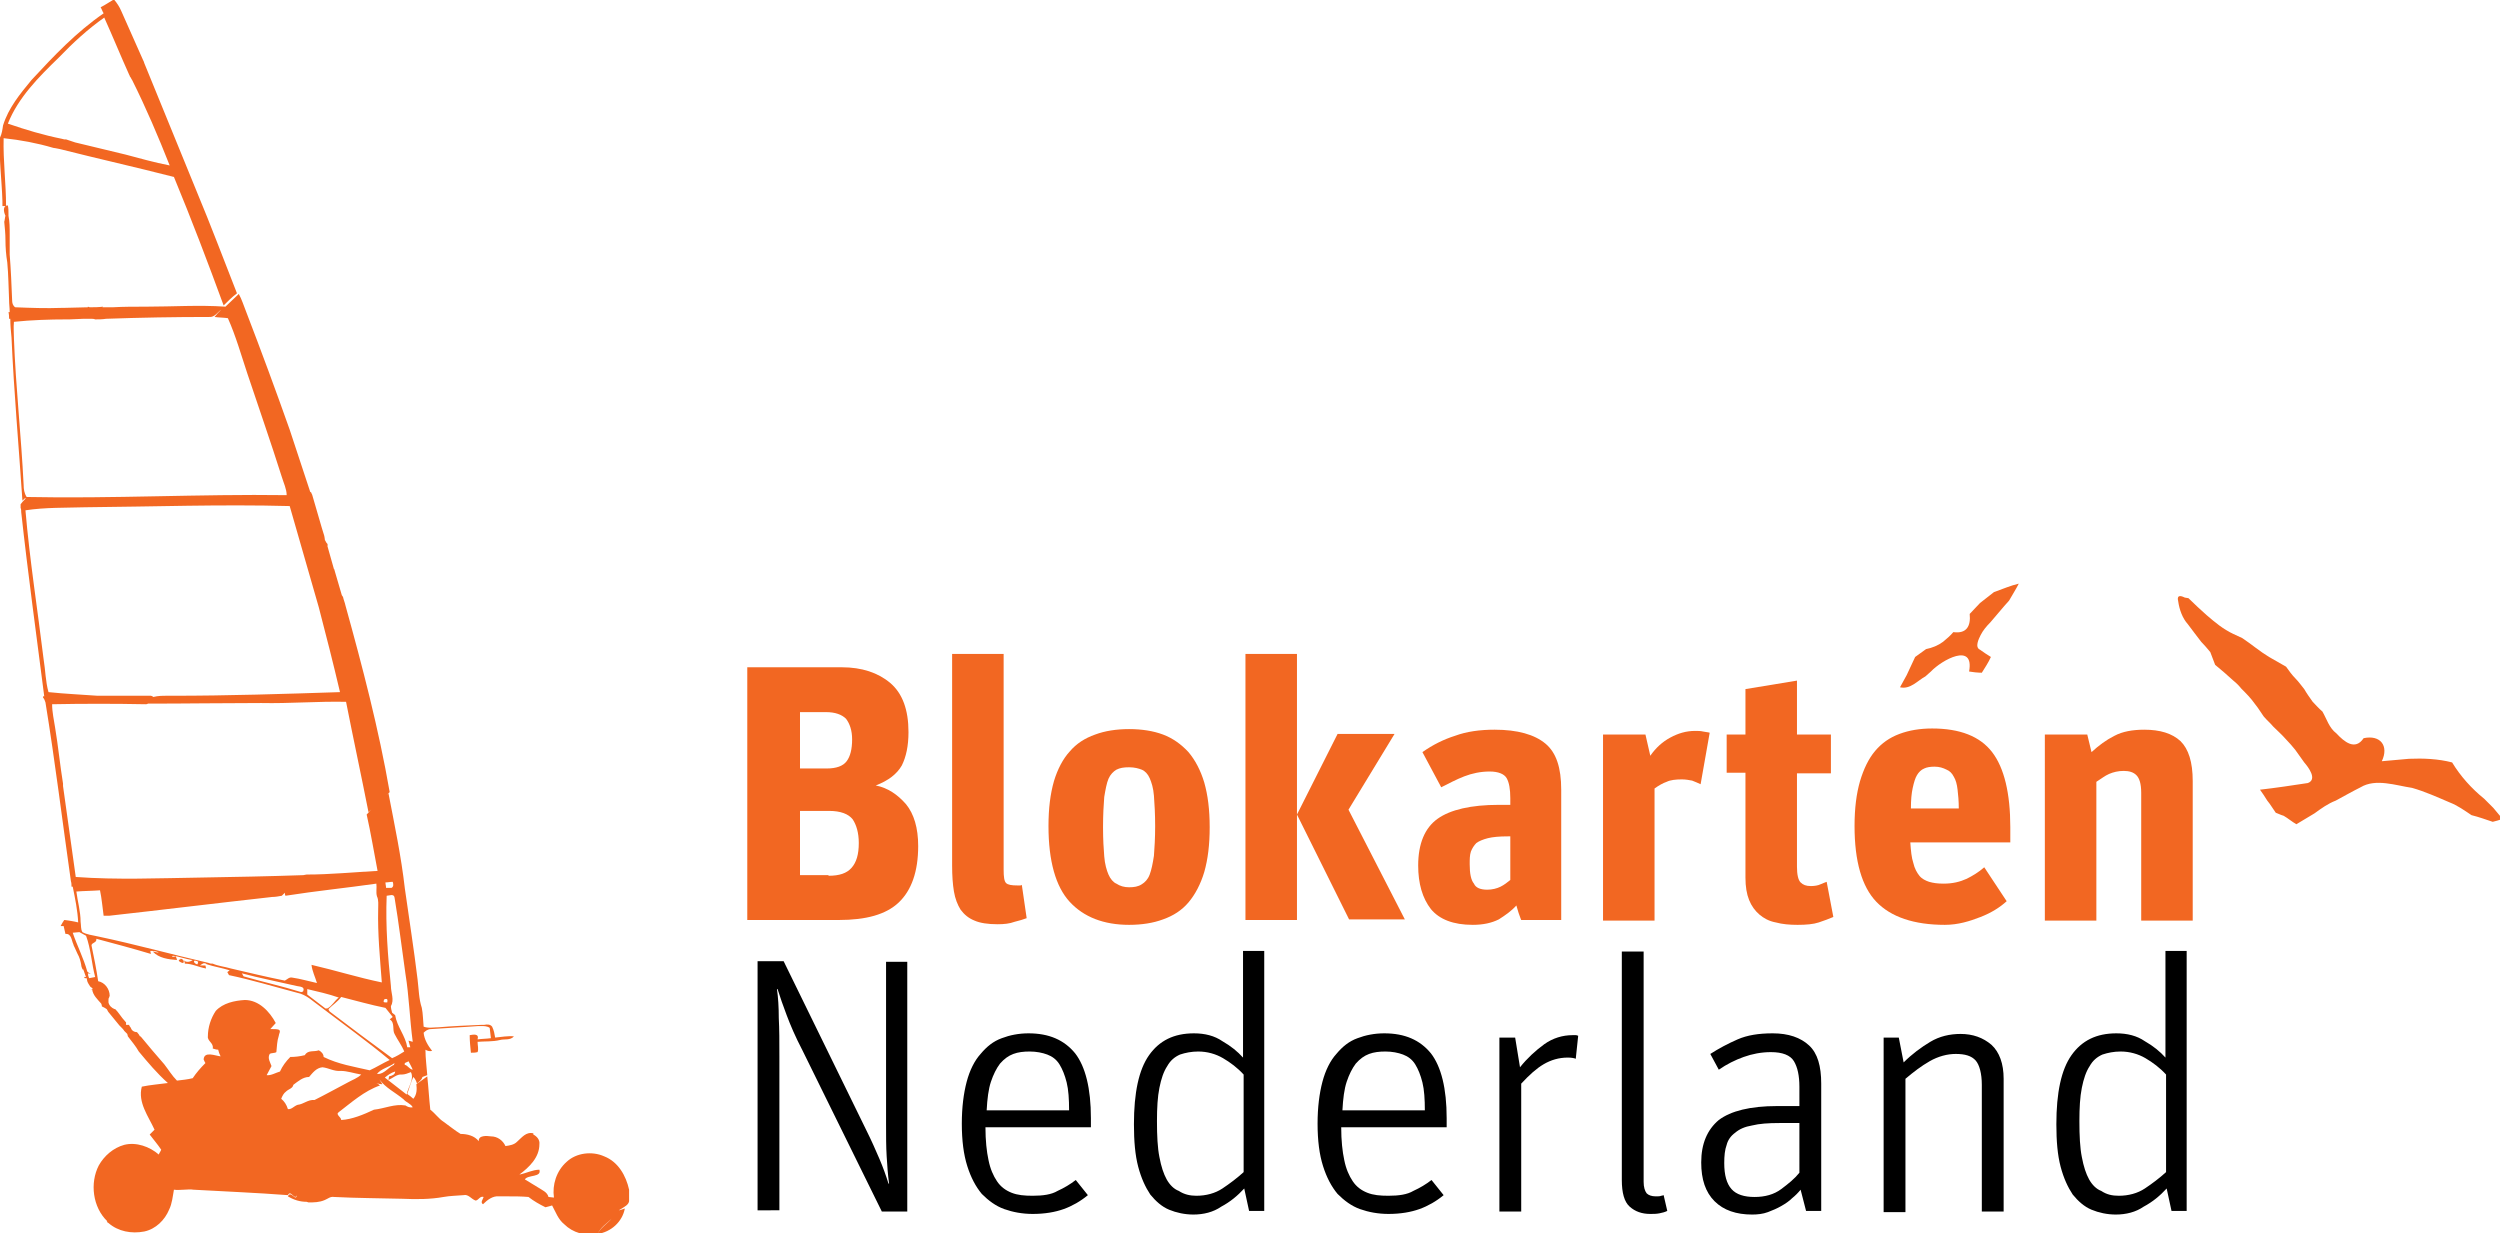
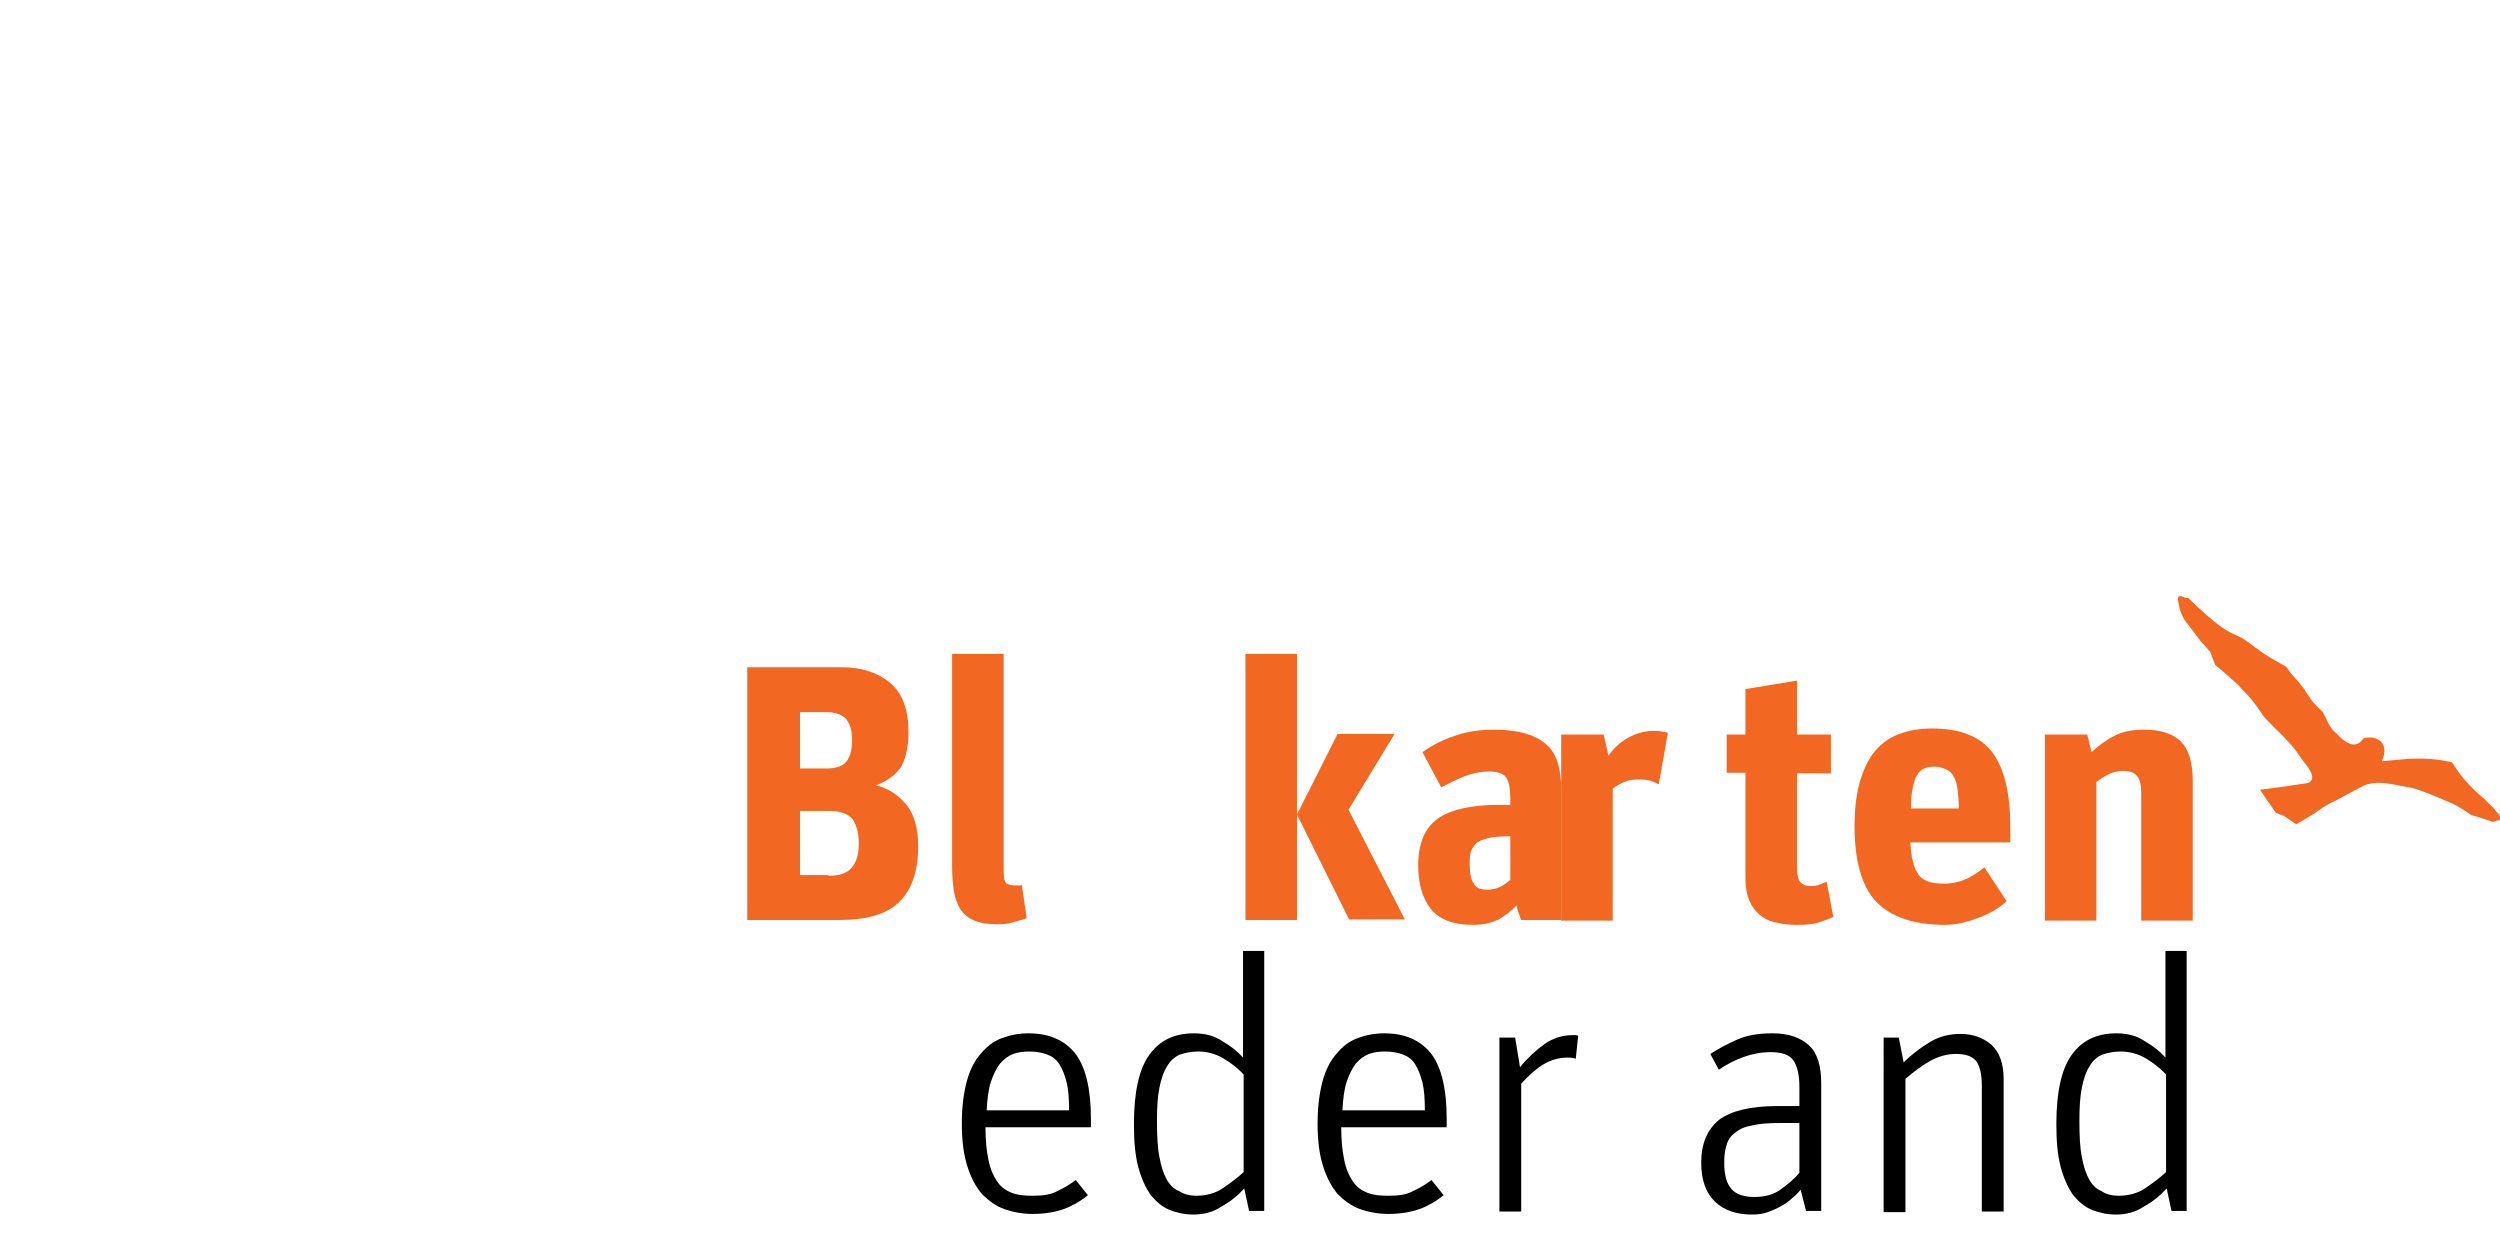
<svg xmlns="http://www.w3.org/2000/svg" version="1.1" id="Layer_1" x="0px" y="0px" viewBox="0 0 412.5 203.5" style="enable-background:new 0 0 412.5 203.5;" xml:space="preserve">
  <style type="text/css">
	.st0{fill:#F26722;}
</style>
  <g>
    <g>
      <path class="st0" d="M123.2,110.1h15.7c3.3,0,6,0.9,8,2.6c2,1.7,3,4.4,3,8.1c0,2.3-0.4,4.1-1.1,5.5c-0.8,1.4-2.2,2.5-4.3,3.3    c2,0.4,3.6,1.5,5,3.1c1.3,1.6,2,3.9,2,6.9c0,4.2-1.1,7.3-3.2,9.3c-2.1,2-5.4,2.9-9.9,2.9h-15.1V110.1z M136.4,126.8    c1.6,0,2.7-0.4,3.3-1.2c0.6-0.8,0.9-2,0.9-3.6c0-1.5-0.4-2.6-1-3.4c-0.7-0.7-1.8-1.1-3.3-1.1H132v9.3H136.4z M136.7,144.5    c1.8,0,3-0.4,3.8-1.3c0.8-0.9,1.2-2.2,1.2-4.1c0-1.7-0.4-3-1-3.9c-0.7-0.9-2-1.4-3.9-1.4H132v10.6H136.7z" />
      <path class="st0" d="M164.6,152.5c-1.6,0-2.9-0.2-3.8-0.6c-1-0.4-1.7-1-2.3-1.8c-0.5-0.8-0.9-1.8-1.1-3c-0.2-1.2-0.3-2.6-0.3-4.3    v-34.9h8.5v35.6c0,1.2,0.1,1.9,0.4,2.2c0.3,0.3,0.9,0.4,1.9,0.4h0.4c0.1,0,0.2,0,0.3-0.1l0.8,5.5c-0.5,0.2-1.2,0.4-2,0.6    C166.6,152.4,165.7,152.5,164.6,152.5z" />
-       <path class="st0" d="M186.3,152.6c-4.2,0-7.5-1.3-9.8-3.8c-2.3-2.5-3.5-6.7-3.5-12.5c0-2.9,0.3-5.3,0.9-7.4c0.6-2,1.5-3.7,2.6-4.9    c1.1-1.3,2.5-2.2,4.2-2.8c1.6-0.6,3.5-0.9,5.6-0.9c2.1,0,4,0.3,5.6,0.9c1.6,0.6,3,1.6,4.2,2.9c1.1,1.3,2,3,2.6,5    c0.6,2.1,0.9,4.5,0.9,7.4c0,2.9-0.3,5.3-0.9,7.4c-0.6,2-1.5,3.7-2.6,5c-1.1,1.3-2.5,2.2-4.2,2.8    C190.3,152.3,188.4,152.6,186.3,152.6z M186.3,146.4c0.8,0,1.5-0.1,2.1-0.5c0.5-0.3,1-0.8,1.3-1.6c0.3-0.8,0.5-1.8,0.7-3.1    c0.1-1.3,0.2-2.9,0.2-4.9c0-2-0.1-3.7-0.2-5c-0.1-1.3-0.4-2.2-0.7-2.9c-0.3-0.7-0.8-1.2-1.3-1.4c-0.5-0.2-1.2-0.4-2.1-0.4    s-1.5,0.1-2.1,0.4c-0.5,0.3-1,0.8-1.3,1.5c-0.3,0.7-0.5,1.8-0.7,3c-0.1,1.3-0.2,2.9-0.2,5c0,2,0.1,3.6,0.2,4.8    c0.1,1.3,0.4,2.3,0.7,3c0.3,0.7,0.8,1.3,1.3,1.5C184.8,146.2,185.5,146.4,186.3,146.4z" />
      <path class="st0" d="M205.5,107.9h8.5v43.9h-8.5V107.9z M214,134.4l6.7-13.3h9.4l-7.6,12.5l9.3,18.1h-9.2L214,134.4z" />
      <path class="st0" d="M243,152.6c-3.2,0-5.5-0.9-6.9-2.6c-1.4-1.8-2.1-4.2-2.1-7.2c0-3.6,1.1-6.2,3.2-7.7c2.1-1.5,5.5-2.3,10.1-2.3    h1.9v-1.1c0-1.5-0.2-2.6-0.6-3.3c-0.4-0.7-1.4-1.1-2.8-1.1c-1.5,0-2.9,0.3-4.2,0.8c-1.3,0.5-2.6,1.2-3.8,1.8l-3.1-5.8    c1.7-1.2,3.5-2.1,5.4-2.7c1.9-0.7,4.1-1,6.5-1c3.8,0,6.6,0.8,8.4,2.3c1.8,1.5,2.6,4,2.6,7.6v21.5H251c0,0-0.1-0.2-0.3-0.8    c-0.2-0.5-0.3-1-0.5-1.6c-0.8,0.9-1.8,1.6-2.9,2.3C246.1,152.3,244.7,152.6,243,152.6z M245.4,146.8c0.8,0,1.6-0.2,2.2-0.5    c0.6-0.3,1.1-0.7,1.6-1.1V138h-0.4c-1.4,0-2.5,0.1-3.3,0.3c-0.8,0.2-1.5,0.5-1.9,0.8c-0.4,0.4-0.7,0.9-0.9,1.4    c-0.2,0.6-0.2,1.3-0.2,2.1c0,1.5,0.2,2.6,0.7,3.2C243.5,146.5,244.3,146.8,245.4,146.8z" />
-       <path class="st0" d="M264.6,121.2h6.9l0.8,3.5c0.9-1.3,2-2.3,3.3-3s2.6-1.1,4.1-1.1c0.4,0,0.9,0,1.3,0.1c0.4,0.1,0.8,0.1,1.1,0.2    l-1.5,8.5c-0.4-0.2-0.9-0.4-1.4-0.6c-0.5-0.1-1.1-0.2-1.7-0.2c-1,0-1.9,0.1-2.5,0.4c-0.6,0.2-1.3,0.6-2,1.1v21.8h-8.5V121.2z" />
+       <path class="st0" d="M264.6,121.2l0.8,3.5c0.9-1.3,2-2.3,3.3-3s2.6-1.1,4.1-1.1c0.4,0,0.9,0,1.3,0.1c0.4,0.1,0.8,0.1,1.1,0.2    l-1.5,8.5c-0.4-0.2-0.9-0.4-1.4-0.6c-0.5-0.1-1.1-0.2-1.7-0.2c-1,0-1.9,0.1-2.5,0.4c-0.6,0.2-1.3,0.6-2,1.1v21.8h-8.5V121.2z" />
      <path class="st0" d="M284.9,121.2h3.1v-7.5l8.5-1.4v8.9h5.6v6.4h-5.6V143c0,1.3,0.2,2.2,0.6,2.6c0.4,0.4,0.9,0.6,1.7,0.6    c0.6,0,1.2-0.1,1.6-0.3c0.4-0.2,0.8-0.3,1-0.4l1.1,5.8c-0.7,0.3-1.5,0.6-2.4,0.9c-0.9,0.3-2.1,0.4-3.5,0.4c-1.3,0-2.5-0.1-3.6-0.4    c-1.1-0.2-2-0.7-2.7-1.3c-0.7-0.6-1.3-1.4-1.7-2.4c-0.4-1-0.6-2.2-0.6-3.7v-17.3h-3.1V121.2z" />
      <path class="st0" d="M320.9,152.6c-5.1,0-8.9-1.3-11.3-3.8c-2.4-2.5-3.6-6.7-3.6-12.5c0-2.9,0.3-5.3,0.9-7.4c0.6-2,1.4-3.7,2.5-5    c1.1-1.3,2.4-2.2,4-2.8c1.6-0.6,3.4-0.9,5.4-0.9c4.6,0,7.9,1.3,9.9,3.9c2,2.6,3,6.8,3,12.4v2.5h-16.5c0.1,1.4,0.2,2.5,0.5,3.4    c0.2,0.9,0.6,1.6,1,2.1c0.4,0.5,1,0.8,1.6,1c0.7,0.2,1.4,0.3,2.4,0.3c1.5,0,2.7-0.3,3.8-0.8c1-0.5,2-1.1,2.9-1.9l3.7,5.6    c-1.1,1-2.5,1.9-4.3,2.6S323.1,152.6,320.9,152.6z M319.2,126.5c-0.7,0-1.3,0.1-1.7,0.3c-0.5,0.2-0.9,0.6-1.2,1.1    c-0.3,0.5-0.5,1.2-0.7,2.1c-0.2,0.9-0.3,2-0.3,3.4h7.9c0-1.2-0.1-2.3-0.2-3.1c-0.1-0.9-0.3-1.6-0.6-2.1c-0.3-0.6-0.7-1-1.2-1.2    C320.6,126.7,320,126.5,319.2,126.5z" />
      <path class="st0" d="M337.5,121.2h6.9l0.7,2.9c1.2-1.1,2.4-2,3.8-2.7c1.3-0.7,3-1,4.9-1c2.6,0,4.6,0.6,6,1.9c1.3,1.3,2,3.4,2,6.6    v23h-8.5v-21.1c0-1.5-0.3-2.4-0.8-2.9c-0.5-0.5-1.2-0.7-2.1-0.7c-0.9,0-1.7,0.2-2.4,0.5c-0.7,0.3-1.3,0.8-2.1,1.3v22.9h-8.5V121.2    z" />
-       <path d="M125,158.6h4.3l13.6,27.8c0.9,1.8,1.6,3.4,2.2,4.8c0.6,1.4,1.1,2.8,1.5,4.1h0.1c-0.2-1.4-0.3-2.9-0.4-4.5    c-0.1-1.6-0.1-3.4-0.1-5.5v-26.6h3.5v41.2h-4.2l-13.1-26.6c-1.2-2.3-2-4.2-2.6-5.8c-0.6-1.6-1.1-3-1.5-4.3h-0.1    c0.2,1.4,0.3,3,0.3,4.8c0.1,1.8,0.1,3.9,0.1,6.3v25.4H125V158.6z" />
      <path d="M162.6,186c0,2.2,0.2,4,0.5,5.4c0.3,1.5,0.8,2.6,1.4,3.5c0.6,0.9,1.4,1.5,2.4,1.9c1,0.4,2.1,0.5,3.5,0.5    c1.7,0,3.1-0.2,4.1-0.8c1.1-0.5,2.1-1.1,3-1.8l2,2.5c-1.2,1-2.6,1.8-4,2.3c-1.4,0.5-3.1,0.8-5.1,0.8c-1.7,0-3.3-0.3-4.7-0.8    c-1.4-0.5-2.6-1.4-3.7-2.5c-1-1.2-1.8-2.7-2.4-4.6c-0.6-1.9-0.9-4.2-0.9-7c0-2.7,0.3-5,0.8-6.9c0.5-1.9,1.3-3.5,2.3-4.6    c1-1.2,2.1-2.1,3.5-2.6c1.3-0.5,2.8-0.8,4.4-0.8c3.4,0,5.9,1.1,7.7,3.3c1.7,2.2,2.6,5.8,2.6,10.7v1.5H162.6z M176.4,183.2    c0-1.8-0.1-3.4-0.4-4.6c-0.3-1.2-0.7-2.2-1.2-3c-0.5-0.8-1.2-1.3-2-1.6c-0.8-0.3-1.8-0.5-2.9-0.5c-1,0-1.9,0.1-2.7,0.4    c-0.8,0.3-1.5,0.8-2.2,1.6c-0.6,0.8-1.1,1.8-1.5,3c-0.4,1.2-0.6,2.8-0.7,4.7H176.4z" />
      <path d="M196.9,200.4c-1.4,0-2.8-0.3-4-0.8c-1.2-0.5-2.2-1.4-3.1-2.5c-0.8-1.2-1.5-2.7-2-4.6c-0.5-1.9-0.7-4.2-0.7-7    c0-5.2,0.8-9,2.5-11.4c1.7-2.4,4.1-3.6,7.4-3.6c1.8,0,3.4,0.4,4.7,1.3c1.4,0.8,2.5,1.7,3.4,2.7v-17.6h3.5v42.9h-2.5l-0.8-3.7    c-1.1,1.2-2.3,2.2-3.8,3C200.2,200,198.6,200.4,196.9,200.4z M197.4,197.3c1.6,0,3.1-0.4,4.3-1.2c1.2-0.8,2.4-1.7,3.5-2.7v-16.1    c-1-1.1-2.2-2-3.4-2.7c-1.2-0.7-2.6-1.1-4.1-1.1c-1.1,0-2.1,0.2-3,0.5c-0.9,0.4-1.6,1-2.1,1.9c-0.6,0.9-1,2.1-1.3,3.6    c-0.3,1.5-0.4,3.3-0.4,5.5c0,2.4,0.1,4.4,0.4,5.9c0.3,1.6,0.7,2.8,1.2,3.7c0.5,0.9,1.2,1.6,2,1.9    C195.4,197.1,196.4,197.3,197.4,197.3z" />
      <path d="M221.3,186c0,2.2,0.2,4,0.5,5.4c0.3,1.5,0.8,2.6,1.4,3.5c0.6,0.9,1.4,1.5,2.4,1.9c1,0.4,2.1,0.5,3.5,0.5    c1.7,0,3.1-0.2,4.1-0.8c1.1-0.5,2.1-1.1,3-1.8l2,2.5c-1.2,1-2.6,1.8-4,2.3c-1.4,0.5-3.1,0.8-5.1,0.8c-1.7,0-3.3-0.3-4.7-0.8    c-1.4-0.5-2.6-1.4-3.7-2.5c-1-1.2-1.8-2.7-2.4-4.6c-0.6-1.9-0.9-4.2-0.9-7c0-2.7,0.3-5,0.8-6.9c0.5-1.9,1.3-3.5,2.3-4.6    c1-1.2,2.1-2.1,3.5-2.6c1.3-0.5,2.8-0.8,4.4-0.8c3.4,0,5.9,1.1,7.7,3.3c1.7,2.2,2.6,5.8,2.6,10.7v1.5H221.3z M235.1,183.2    c0-1.8-0.1-3.4-0.4-4.6c-0.3-1.2-0.7-2.2-1.2-3c-0.5-0.8-1.2-1.3-2-1.6c-0.8-0.3-1.8-0.5-2.9-0.5c-1,0-1.9,0.1-2.7,0.4    c-0.8,0.3-1.5,0.8-2.2,1.6c-0.6,0.8-1.1,1.8-1.5,3c-0.4,1.2-0.6,2.8-0.7,4.7H235.1z" />
      <path d="M247.5,171.2h2.5l0.8,4.9c1.2-1.5,2.5-2.7,4-3.8c1.4-1,3-1.5,4.7-1.5c0.2,0,0.3,0,0.5,0c0.2,0,0.3,0.1,0.4,0.1l-0.4,3.8    c-0.2-0.1-0.7-0.2-1.3-0.2c-1.5,0-2.8,0.4-4,1.1c-1.2,0.7-2.4,1.8-3.7,3.2v21.1h-3.6V171.2z" />
-       <path d="M272.3,200.3c-1.4,0-2.5-0.4-3.4-1.2c-0.9-0.8-1.3-2.3-1.3-4.4v-37.7h3.6V195c0,0.9,0.2,1.5,0.5,1.9    c0.3,0.3,0.8,0.5,1.5,0.5c0.4,0,0.7,0,0.9-0.1c0.2,0,0.3-0.1,0.4-0.1l0.6,2.6c-0.4,0.2-0.8,0.3-1.3,0.4    C273.3,200.3,272.8,200.3,272.3,200.3z" />
      <path d="M296.9,179.3c0-1.8-0.3-3.2-0.9-4.2c-0.6-1-1.9-1.5-3.8-1.5c-1.6,0-3.1,0.3-4.5,0.8c-1.4,0.5-2.8,1.2-4.1,2.1l-1.4-2.6    c1.4-0.9,2.9-1.7,4.5-2.4s3.5-1,5.8-1c2.6,0,4.6,0.7,6,2c1.4,1.3,2,3.4,2,6.3v21h-2.5l-0.9-3.5c-0.4,0.5-0.9,1-1.4,1.4    c-0.5,0.5-1.1,0.9-1.8,1.3c-0.7,0.4-1.4,0.7-2.2,1c-0.8,0.3-1.7,0.4-2.6,0.4c-2.6,0-4.7-0.7-6.2-2.2c-1.5-1.5-2.2-3.6-2.2-6.4    c0-3.1,1-5.4,2.9-7c2-1.5,5.2-2.3,9.6-2.3h3.7V179.3z M296.9,185.3h-3.3c-1.8,0-3.3,0.1-4.5,0.4c-1.2,0.2-2.1,0.6-2.8,1.2    c-0.7,0.5-1.2,1.2-1.4,2c-0.3,0.8-0.4,1.8-0.4,3c0,2,0.4,3.4,1.2,4.3c0.8,0.9,2.1,1.3,3.8,1.3c1.7,0,3.2-0.4,4.4-1.3    c1.2-0.9,2.2-1.7,3-2.7V185.3z" />
      <path d="M310.8,171.2h2.5l0.8,4.1c1.4-1.4,2.9-2.5,4.4-3.4c1.5-0.9,3.2-1.3,5-1.3c2,0,3.7,0.6,5.1,1.8c1.3,1.2,2,3.1,2,5.6v21.9    H327v-20.9c0-1.9-0.4-3.3-1-4c-0.7-0.8-1.8-1.1-3.3-1.1c-1.4,0-2.9,0.4-4.3,1.2c-1.4,0.8-2.7,1.8-4,2.9v22h-3.6V171.2z" />
      <path d="M349.1,200.4c-1.4,0-2.8-0.3-4-0.8c-1.2-0.5-2.2-1.4-3.1-2.5c-0.8-1.2-1.5-2.7-2-4.6c-0.5-1.9-0.7-4.2-0.7-7    c0-5.2,0.8-9,2.5-11.4c1.7-2.4,4.1-3.6,7.4-3.6c1.8,0,3.4,0.4,4.7,1.3c1.4,0.8,2.5,1.7,3.4,2.7v-17.6h3.5v42.9h-2.5l-0.8-3.7    c-1.1,1.2-2.3,2.2-3.8,3C352.4,200,350.8,200.4,349.1,200.4z M349.6,197.3c1.6,0,3.1-0.4,4.3-1.2c1.2-0.8,2.4-1.7,3.5-2.7v-16.1    c-1-1.1-2.2-2-3.4-2.7c-1.2-0.7-2.6-1.1-4.1-1.1c-1.1,0-2.1,0.2-3,0.5c-0.9,0.4-1.6,1-2.1,1.9c-0.6,0.9-1,2.1-1.3,3.6    c-0.3,1.5-0.4,3.3-0.4,5.5c0,2.4,0.1,4.4,0.4,5.9c0.3,1.6,0.7,2.8,1.2,3.7c0.5,0.9,1.2,1.6,2,1.9    C347.6,197.1,348.5,197.3,349.6,197.3z" />
    </g>
  </g>
-   <path class="st0" d="M29.7,158.3c-0.6,0.2,0.3,0.6,0.5,0.6c0.3-0.2,0-0.7-0.4-0.7C29.8,158.3,29.7,158.3,29.7,158.3 M103.8,198.2  l0-1.9c-0.5-2.3-1.8-4.6-4.1-5.5c-2-0.9-4.6-0.6-6.2,0.9c-1.7,1.5-2.4,3.8-2.1,5.9c-0.2,0-0.7-0.1-0.9-0.1c-0.2-0.8-1-1.1-1.6-1.5  c-0.8-0.5-1.5-0.9-2.3-1.4c0.5-0.8,2.8-0.3,2.4-1.6c-1.1,0-2.2,0.6-3.3,0.8c1.6-1.2,3.3-2.8,3.3-5c0.1-0.7-0.4-1.3-1-1.6l0-0.4  L88,187c-1.2-0.3-1.9,0.7-2.7,1.4c-0.5,0.5-1.2,0.6-1.9,0.7c-0.4-0.9-1.3-1.6-2.4-1.6c-0.7-0.1-2.1-0.2-2,0.8  c-0.7-0.9-1.9-1.2-3-1.2c-1-0.6-1.8-1.3-2.8-2c-0.8-0.5-1.4-1.4-2.2-2c-0.2-1.8-0.3-3.7-0.5-5.5c-0.6,0.4-1.2,0.9-1.8,1.3  c0.1,0.8,0.1,1.7-0.5,2.4c-0.3-0.3-0.6-0.5-1-0.8c0.3-0.9,0.6-1.9,1-2.8c0.3,0.3,0.5,0.7,0.6,1.1c0.3-0.3,0.8-0.6,0.9-1.1  c0.3-0.1,0.5-0.2,0.8-0.3c-0.1-1.4-0.3-2.8-0.3-4.2c0.3,0.2,0.7,0.3,1.1,0.2c-0.7-0.9-1.3-1.9-1.4-3c0.3-0.3,0.7-0.6,1.2-0.6  c2.6-0.2,5.2-0.3,7.8-0.5c0.2,0,0.4,0,0.5,0c0.5,0,1,0,1.4,0.3c0.1,0.6,0.1,1.1,0.2,1.7c-0.7,0.1-1.5,0.1-2.2,0.2  c0.3-1-0.7-0.8-1.3-0.7c0,1,0.1,1.9,0.2,2.9c0.4,0,0.7,0,1.1-0.1c0.2-0.5,0-1.1,0-1.7c1.2-0.1,2.5,0,3.7-0.3  c0.7-0.2,1.7,0.1,2.3-0.6c-1-0.1-2.1,0.1-3.1,0.2c-0.1-0.6-0.2-1.2-0.5-1.8c-0.3-0.4-0.8-0.4-1.3-0.3c-0.1,0-0.3,0-0.4,0  c-2.4,0.1-4.8,0.2-7.1,0.4c-0.8,0-1.7,0.2-2.5-0.1c-0.1-1-0.1-2.1-0.3-3.1c-0.5-1.5-0.5-3.1-0.7-4.7c-0.6-5-1.4-10-2.1-15  c-0.6-5.3-1.7-10.5-2.7-15.7c-1.2,1.1-2.5,2.2-3.6,3.5c0.7,3.1,1.2,6.2,1.8,9.3c-3.9,0.2-7.8,0.6-11.7,0.6c-0.2,0-0.4,0.1-0.6,0.1  c-5.7,0.2-11.3,0.3-17,0.4c-6.8,0.1-13.7,0.4-20.5-0.1c-0.7-5-1.4-10-2.1-15c0-0.1,0-0.3,0-0.4c-0.5-3.1-0.8-6.2-1.3-9.2  c-0.2-1.3-0.5-2.6-0.5-3.9c5.1-0.1,10.3-0.1,15.4,0c0.1,0,0.3,0,0.4-0.1c6.2,0,12.5-0.1,18.7-0.1c4.7,0.1,9.3-0.3,14-0.2  c1.2,6.1,2.5,12.1,3.7,18.2c1.2-1.1,2.3-2.2,3.5-3.3c-1.8-10.4-4.5-20.7-7.3-30.8c-0.1-0.5-0.3-0.9-0.4-1.4  c-0.1-0.1-0.1-0.2-0.2-0.3l-1.2-4.1c0,0,0-0.1,0-0.1c0,0,0,0-0.1-0.1l-1.1-3.9c0,0,0.1,0,0.1,0l-0.1-0.3l-0.1-0.1  c-0.1-0.1-0.2-0.4-0.3-0.5l0-0.1c0-0.2-0.1-0.5-0.1-0.6c-0.1-0.4-0.3-0.9-0.4-1.3l-1.6-5.5c-0.1-0.1-0.1-0.3-0.2-0.4l-0.1,0  c-1.1-3.4-2.3-6.9-3.4-10.3c-2.3-6.5-4.7-13-7.2-19.5c-0.4-1-0.7-2-1.2-2.9c-0.7,0.7-1.5,1.4-2.2,2.1c-4.4-0.3-8.7,0-13.1,0  c-1.9,0-3.7,0-5.5,0.1l-1.7,0l0.1-0.1c-0.7,0.1-1.5,0.1-2.2,0.1l-0.3-0.1l0,0.1l-4,0.1c0,0,0,0,0,0l-0.3,0c-2.6,0.1-5.2,0-7.7-0.1  C2.1,50.4,2,50,2,49.5c-0.1-2.5-0.2-5-0.4-7.5c0-0.6,0-1.2,0-1.9c0-0.2,0-0.5,0-0.7c0-0.2,0-0.5,0-0.7l0-0.1c0-1,0-2-0.2-3l0-0.3  c0-0.5,0-0.9-0.1-1.4l0,0l0,0c-0.9,0-0.7,1.1-0.4,1.7c-0.1,0.3-0.1,0.7-0.2,1c0.1,1,0.2,2,0.2,3c0,1.2,0.1,2.5,0.3,3.7  c0.2,2.1,0.2,4.1,0.3,6.2c0,0.7,0.1,1.3,0.1,2c-0.1,0-0.1,0-0.2,0c0.1,0.4,0.1,0.8,0.1,1.1c0.1,0,0.1,0,0.2,0c0,1,0.1,2.1,0.2,3.1  c0.4,9,1.2,17.9,1.8,26.9c0.2-0.2,0.4-0.4,0.7-0.6C4,81.4,3.9,80.7,3.9,80c-0.4-8.1-1.3-16.1-1.6-24.1c0-0.9-0.1-1.8,0-2.8  c2.9-0.3,5.9-0.4,8.8-0.4l0.4,0c0,0,0,0,0,0l2.3-0.1c0,0,0,0,0,0c0.2,0,0.5,0,0.7,0l0,0l0.5,0c0.2,0,0.5,0,0.7,0.1  c0.6,0,1.2,0,1.8-0.1c5.7-0.2,11.3-0.3,17-0.3c0.9,0.1,1.4-0.8,2-1.2c-0.4,0.4-0.8,0.8-1.1,1.2c0.7,0.1,1.5,0.1,2.2,0.2  c1.3,2.9,2.2,6.1,3.2,9.1c1.9,5.7,3.9,11.4,5.7,17.1c0.3,1,0.8,2,0.8,3c-14.4-0.2-28.7,0.6-43.1,0.3c0,0.1,0,0.2,0,0.3  c-0.3,0.3-0.6,0.6-0.8,0.9c0,0.1,0,0.2,0,0.3c0,0.1,0,0.2,0,0.3c0.1,0.2,0.1,0.5,0.1,0.7c1.1,10.1,2.5,20.2,3.8,30.4  c-0.1,0-0.1,0-0.2,0c0,0.1,0,0.1,0,0.2c0.2,0.2,0.3,0.5,0.4,0.8c0,0,0,0,0,0c1.6,9.8,2.8,19.7,4.2,29.5c0,0,0,0,0,0  c0.1,0.3,0.1,0.6,0.1,0.9c0.1,0,0.1,0,0.2,0c0.4,2,0.8,3.9,0.9,5.9c-0.8-0.2-1.5-0.3-2.3-0.4c-0.2,0.3-0.4,0.6-0.6,1  c0.1,0,0.4,0,0.5,0c0.1,0.4,0.2,0.9,0.3,1.3c1-0.1,1,1.1,1.3,1.7c0,0.1,0.1,0.3,0.2,0.5c0.2,0.4,0.3,0.7,0.5,1.1  c0.3,0.5,0.5,1.2,0.6,1.8c0,0.2,0.1,0.5,0.2,0.7c0,0,0,0,0,0c0,0,0,0.1,0,0.1c0,0,0.1-0.1,0.1-0.1c0.2,0.4,0.3,0.9,0.5,1.3  c-0.1,0-0.2,0-0.3,0c0,0.1,0,0.1,0.1,0.2c0.1,0,0.2,0,0.3,0l0.1,0.5c0.1,0.3,0.3,0.6,0.5,0.9l0.4,0.3c-0.1,0.1-0.2,0.2-0.3,0.2  c0,0,0,0.1,0,0.1c0.1-0.1,0.1-0.1,0.2-0.2c0.1,1,0.9,1.7,1.5,2.4c0.1,0.2,0.1,0.3,0.1,0.4c0,0,0,0.1,0.1,0.1  c0.2,0.1,0.6,0.3,0.7,0.4c0.1,0.1,0.2,0.4,0.3,0.5c0.6,0.7,1.2,1.5,1.8,2.2c0.1,0.1,0.2,0.2,0.3,0.3c0.1,0.1,0.4,0.4,0.5,0.6  c0.1,0.1,0.2,0.2,0.2,0.2l0.3,0.3c0,0.1,0.1,0.3,0.1,0.4c0.6,0.8,1.3,1.6,1.8,2.5c1.5,1.8,3,3.6,4.8,5.2c-1.4,0.2-2.9,0.3-4.3,0.6  c-0.7,2.6,1.1,4.9,2.1,7.1c-0.3,0.3-0.5,0.5-0.8,0.8c0.6,0.8,1.3,1.6,1.9,2.5c-0.1,0.3-0.3,0.5-0.4,0.8c-1.5-1.3-3.7-2.1-5.7-1.6  c-1.8,0.5-3.3,1.8-4.2,3.4c-1.5,2.9-1,6.9,1.4,9.2c0,0,0,0.1-0.1,0.1c0.1,0.1,0.2,0.1,0.3,0.2c0,0,0,0,0,0c1.6,1.4,3.8,1.8,5.9,1.4  c1.9-0.4,3.4-1.9,4.1-3.6c0.5-1,0.6-2.2,0.8-3.3c0.6,0.1,1.1,0,1.7,0c0.5,0,1-0.1,1.5,0c5.2,0.3,10.4,0.5,15.6,0.9  c0.5-1,1.1,1,1.5,0c-0.2,1.2-1-0.9-1.5,0.2c1,0.6,2,0.9,3.1,0.9l0.3,0.1c0.9,0,1.8,0,2.7-0.4c0.5-0.2,0.9-0.6,1.5-0.5  c3.8,0.2,7.6,0.2,11.3,0.3c2.3,0.1,4.6,0.1,6.8-0.3c1.1-0.2,2.2-0.2,3.3-0.3c0.8-0.2,1.3,0.7,2,0.9c0.5-0.1,0.7-0.8,1.3-0.6  c-0.1,0.4-0.6,0.9-0.1,1.2c0.7-0.7,1.6-1.4,2.6-1.3c0.5,0,1,0,1.4,0c1.2,0,2.3,0,3.5,0.1c0.9,0.7,1.8,1.2,2.8,1.7  c0.4-0.1,0.8-0.2,1.1-0.3c0.6,1.1,1,2.3,2,3.1c1.4,1.4,3.5,2,5.5,1.6c0.5-1.1,1.5-1.7,2.3-2.5c-0.8,0.9-1.8,1.5-2.3,2.5  c2.2-0.3,4.1-2,4.5-4.2c-0.3,0.1-0.8,0.3-1,0.3C103.1,199.1,103.7,198.8,103.8,198.2 M8,114.2c-0.5-1.8-0.5-3.6-0.8-5.4  c-1-8.2-2.3-16.4-3-24.6c3.3-0.5,6.6-0.4,9.8-0.5c11.3-0.1,22.5-0.5,33.8-0.2l4.8,16.7l0,0c1.2,4.6,2.4,9.3,3.5,14  c-9.2,0.3-18.5,0.6-27.7,0.6c-0.3,0-0.6,0-0.8,0c-0.8,0-1.5,0-2.3,0.2c-0.1-0.1-0.3-0.2-0.4-0.2c-2.9,0-5.8,0-8.8,0  C13.5,114.6,10.8,114.5,8,114.2 M63.6,145.6c0.4,0,0.8-0.1,1.2-0.1c0.1,0.3,0.2,0.8-0.2,1c-0.3,0-0.6,0-0.9,0  C63.7,146.2,63.6,145.9,63.6,145.6 M62.1,145.8c0.1,0.7-0.1,1.4,0.1,2.1c0.3,0.6,0.2,1.4,0.2,2.1c-0.1,4.1,0.3,8.1,0.6,12.1  c-3.9-0.8-7.7-2-11.6-2.9c0.1,1,0.6,2,0.9,3c-1.4-0.3-2.7-0.7-4.1-0.9c-0.5-0.1-0.8,0.3-1.2,0.5c-3-0.6-5.9-1.3-8.9-2  c-1-0.3-2.1-0.4-3-0.8c-0.2,0-0.5,0-0.6-0.1c-6.1-1.4-12.2-3.1-18.4-4.4c-0.9-0.2-1.8-0.3-2.5-0.7c-0.3-0.5-0.2-1.1-0.3-1.7  c0-1.7-0.5-3.4-0.7-5c1.3-0.1,2.6-0.1,3.9-0.2c0.3,1.4,0.4,2.8,0.6,4.2c0.2,0,0.7,0,0.9,0c9-1,17.9-2.1,26.9-3.1  c0.5,0,1.1-0.1,1.6-0.2c0.2-0.2,0.3-0.3,0.5-0.5c0,0.1,0,0.3,0.1,0.5C52.2,147,57.2,146.5,62.1,145.8 M67.2,172.8  c-0.3-1.9-1.7-3.4-2-5.3c-0.1-0.1-0.4-0.3-0.5-0.4c-0.1-0.4-0.2-0.7-0.2-1.1c0.6-1,0-2.2,0-3.3c-0.5-4.9-0.9-9.9-0.7-14.9  c0.4,0,1.2-0.4,1.3,0.3c0.7,4.2,1.2,8.4,1.8,12.6c0.6,3.7,0.7,7.4,1.2,11.2l-0.7-0.2c0.1,0.3,0.2,0.8,0.3,1.1L67.2,172.8z   M14.4,160.3c-0.6-2.2-1.7-4.3-2.4-6.4c0.3,0,0.8-0.1,1.1-0.1c0.4,0.2,0.7,0.4,1.1,0.6c0.8,2.2,0.9,4.5,1.5,6.8  c-0.3,0.1-0.6,0.1-1,0.2c-0.1-0.2-0.2-0.6-0.2-0.8l0.5,0.1C14.8,160.6,14.6,160.5,14.4,160.3 M20.8,168.7c-0.2-0.2-0.4-0.5-0.6-0.7  c-0.4-0.5-0.7-1-1.1-1.4c0,0,0,0-0.1-0.1c0,0-0.1,0-0.1,0c-0.5-0.2-0.9-0.6-1-1.1c0,0,0,0,0,0l0-0.1c0-0.1,0-0.2,0-0.3  c0-0.1,0-0.3,0.1-0.4c0-0.1,0.1-0.2,0.1-0.3c0-1.1-0.8-2.2-1.9-2.4c-0.3-2-0.7-4-1.1-5.9c0-0.5,0.9-0.4,0.8-1.1c3,0.8,6,1.6,9,2.5  l-0.1-0.5c0.5,0,1,0,1.4,0.3l-1-0.2c1,1.1,2.6,1.3,4,1.4c0-0.1-0.1-0.4-0.2-0.6l-0.6,0.1l0.1-0.2c1.1,0.1,2.2,0.6,3.3,0.7  c-0.4,0.3-1.1,0.5-1.5,0c0.1,0.1,0.2,0.4,0.2,0.6c1.2,0,2.3,0.6,3.5,0.8l-0.1-0.5l-0.9,0c0.3-0.2,0.7-0.6,1.1-0.2  c1.2,0.4,2.5,0.6,3.8,1c-0.1,0.1-0.3,0.2-0.4,0.3c0.1,0.1,0.2,0.4,0.3,0.5c3.8,0.8,7.4,1.9,11.2,2.9c1.6,0.3,2.7,1.5,4,2.4  c3.8,2.9,7.7,5.7,11.3,8.7c-1.1,0.5-2.2,1.2-3.3,1.7c-2.6-0.6-5.2-1-7.6-2.2c0-0.5-0.4-0.9-0.8-1.1c-0.8,0.3-1.8-0.1-2.3,0.8  c-0.8,0.2-1.6,0.3-2.4,0.3c-0.7,0.7-1.3,1.5-1.7,2.4c-0.7,0.2-1.5,0.7-2.2,0.6c0.3-0.5,0.5-1,0.8-1.5c-0.2-0.6-0.7-1.3-0.3-2  c0.3-0.2,0.8-0.1,1.1-0.3c0.1-0.9,0.1-1.8,0.4-2.7c0-0.3,0.4-0.8,0-1c-0.3-0.1-0.7-0.1-1-0.1c-0.1,0-0.3,0-0.4,0  c0.3-0.3,0.6-0.7,0.9-1c-1-1.9-2.8-3.8-5.1-3.8c-1.7,0.1-3.6,0.5-4.8,1.8c-0.8,1.2-1.3,2.7-1.3,4.2c-0.1,0.8,1,1.1,0.8,2  c0.3,0.1,0.6,0.2,0.9,0.2c0.1,0.4,0.2,0.7,0.4,1.1c-0.9-0.1-2.7-0.9-2.8,0.5c0.1,0.2,0.2,0.5,0.3,0.6c-0.8,0.8-1.5,1.6-2.1,2.5  c-0.8,0.2-1.7,0.3-2.6,0.4c-0.8-0.8-1.4-1.8-2.1-2.7c-1.3-1.5-2.6-3-3.9-4.6l-0.1,0c-0.1-0.2-0.3-0.5-0.5-0.7c-0.5,0-0.9-0.3-1-0.7  c-0.1-0.1-0.3-0.4-0.3-0.5l-0.5,0L20.8,168.7z M32.1,158.5c0.2,0,0.5,0.1,0.6,0.2c0,0.1-0.1,0.3-0.1,0.4c0,0-0.1,0-0.1,0  C32.3,159.1,31.8,158.7,32.1,158.5 M40.2,161.1c-0.1-0.1-0.2-0.4-0.3-0.5c3,0.8,6.1,1.4,9.1,2.1c0.5,0.1,1.4,0.1,1,0.9l-0.3,0.1  C46.5,162.7,43.3,162,40.2,161.1 M50.7,164.1c0-0.2,0-0.6,0-0.9c1.7,0.4,3.5,0.8,5.2,1.4c-0.7,0.5-1.1,1.4-1.9,1.8l-0.3,0  C52.7,165.6,51.7,164.9,50.7,164.1 M54.4,166.9c-0.1-0.1-0.2-0.3-0.2-0.4c0.7-0.7,1.5-1.2,2.1-2c2.4,0.6,4.8,1.3,7.3,1.8  c0.4,0.5,0.8,1,1.2,1.5c-0.1,0.1-0.4,0.3-0.5,0.4c0.9,0.5,0.4,1.7,0.8,2.4c0.5,1,1.2,1.9,1.6,2.9c-0.6,0.4-1.3,0.8-2,1.1  C61.3,172.1,57.8,169.5,54.4,166.9 M63.4,164.9c0.5-0.2,0.6,0,0.5,0.5c-0.1,0-0.2,0-0.3,0C63.3,165.4,63.2,165.3,63.4,164.9   M66.8,175.7c-0.2-0.4,0.4-0.4,0.6-0.6c0.2,0.4,0.5,0.9,0.7,1.4C67.5,176.4,67.3,175.8,66.8,175.7 M62.2,177.2  c0.7-0.9,2-1.1,2.9-1.8c0,0.1-0.1,0.2-0.1,0.3c-0.9,0.4-1.6,1.5-2.6,1.5C62.3,177.2,62.3,177.2,62.2,177.2 M47.5,183  c-0.2-0.7-0.6-1.3-1.1-1.7c0.2-0.5,0.4-0.9,0.8-1.2c0.4-0.4,1.1-0.5,1.2-1.1c0.8-0.6,1.6-1.3,2.6-1.3c0.6-0.7,1.2-1.5,2.2-1.6  c1,0.1,1.9,0.7,3,0.6c1.1,0,2.2,0.4,3.4,0.6c-0.6,0.6-1.5,0.9-2.2,1.3c-1.9,1-3.7,2-5.5,2.9c-1.1-0.1-1.8,0.7-2.8,0.8  C48.5,182.5,48.1,183.1,47.5,183L47.5,183z M63.5,177.8c0.5-0.4,1-0.8,1.7-1c0,0.5-0.5,0.7-1,0.8c0,0.1-0.1,0.4-0.1,0.6  c0.7-0.3,1.4-1,2.2-0.9c0.5,0,1-0.2,1.5-0.4c0.6,1.2-0.5,2.5-0.7,3.7C65.9,179.7,64.7,178.7,63.5,177.8 M62.6,178.1  c1,1.4,2.7,2.2,4,3.3c0.4,0.5,1.2,0.7,1.5,1.3c-0.5,0.1-0.9-0.1-1.2-0.3c-1.8-0.3-3.4,0.5-5.2,0.7c-1.7,0.8-3.6,1.6-5.4,1.7  c0-0.5-1-0.9-0.4-1.3c2.1-1.6,4.2-3.5,6.8-4.4c-0.2-0.2-0.4-0.3-0.6-0.4c0.2,0.1,0.7,0.2,1,0.2L62.6,178.1z M62.7,193.6 M94.5,196.6   M16.6,1.2c0.2,0.3,0.3,0.7,0.5,1c-4.5,3.1-8.2,7-11.9,11c-1.9,2.3-3.8,4.6-4.7,7.5c-0.1,0.7-0.2,1.4-0.5,2c-0.2,3.5,0.3,7,0.4,10.5  c0,0.2,0,0.6,0,0.8l0.6,0C1,30.3,0.5,26.5,0.6,22.8c2.8,0.3,5.5,0.8,8.2,1.6c0.2,0,0.5,0.1,0.6,0.1c0.1,0,0.4,0.1,0.5,0.1  c6.3,1.6,12.6,3,18.8,4.6c2.9,7,5.6,14.1,8.2,21.2c0.7-0.7,1.4-1.4,2.2-2c-2.2-5.6-4.3-11.2-6.6-16.7c-2.9-7.1-5.8-14.2-8.7-21.3  c0-0.1-0.1-0.3-0.2-0.5c-1.2-2.7-2.4-5.4-3.6-8.1c-0.3-0.7-0.7-1.3-1.2-1.9C18.1,0.3,17.4,0.8,16.6,1.2 M20.7,25.5  c-2.8-0.7-5.5-1.3-8.3-2c-0.5-0.2-1-0.3-1.5-0.5c-0.1,0-0.2,0-0.3,0c-0.1,0-0.3-0.1-0.4-0.1c-3-0.6-6-1.5-8.9-2.5  c1.7-4.3,5.1-7.7,8.4-10.9c2.3-2.4,4.8-4.7,7.5-6.6c1.4,3.1,2.7,6.3,4.1,9.4l0.1,0.2c0,0.1,0.1,0.2,0.1,0.2c0.1,0.1,0.2,0.4,0.3,0.5  c2.3,4.6,4.3,9.3,6.2,14.1C25.4,26.8,23,26.1,20.7,25.5" />
  <path class="st0" d="M359.4,99.2c0.2,1.4,0.7,2.8,1.6,3.8c0.7,0.9,1.4,1.9,2.2,2.9c0.5,0.5,1,1.1,1.5,1.7c0.3,0.7,0.5,1.4,0.8,2.1  c1,0.8,2,1.7,3,2.6c0.5,0.4,0.9,0.8,1.3,1.3c0.8,0.8,1.6,1.6,2.3,2.6c0.5,0.6,0.9,1.3,1.4,2c0.5,0.6,1.1,1.1,1.6,1.7  c0.7,0.7,1.4,1.3,2.1,2.1c0.5,0.5,1,1.1,1.5,1.7c0.5,0.7,1,1.4,1.5,2.1c0.7,0.8,2.2,2.8,0.6,3.4c-2.6,0.4-5.3,0.8-7.9,1.1  c0.3,0.4,0.9,1.3,1.2,1.8c0.5,0.6,0.9,1.3,1.4,2c0.3,0.1,0.9,0.4,1.3,0.5c0.7,0.4,1.4,1,2.1,1.4c1-0.6,2-1.2,3-1.8  c1.1-0.8,2.2-1.6,3.5-2.1c1.3-0.7,2.7-1.5,4.1-2.2c2.5-1.5,5.8-0.3,8.5,0.1c2.1,0.6,4.1,1.5,6.2,2.4c1.3,0.5,2.4,1.3,3.6,2.1  c1.2,0.3,2.3,0.7,3.5,1.1c0.4-0.1,1.2-0.3,1.6-0.5c-0.5-0.6-1-1.2-1.5-1.8c-0.5-0.5-1-1-1.5-1.5c-2.1-1.7-3.9-3.7-5.3-6  c-2.3-0.6-4.8-0.7-7.1-0.6c-1.1,0.1-3.4,0.3-4.5,0.4c1.2-2.5-0.2-4.4-3-3.8c-1.4,2.1-3.2,0.6-4.5-0.8c-1.2-0.9-1.6-2.4-2.3-3.6  c-0.6-0.5-1.1-1.1-1.6-1.6c-0.5-0.7-1-1.4-1.4-2.1c-0.5-0.6-0.9-1.2-1.4-1.7c-0.6-0.6-1.1-1.3-1.6-2c-0.9-0.5-1.9-1.1-2.8-1.6  c-1.5-0.9-2.9-2.1-4.4-3.1c-0.4-0.2-1.1-0.5-1.5-0.7c-1.7-0.8-3-1.9-4.4-3.1c-1-0.9-2-1.8-3-2.8c-0.2,0-0.4-0.1-0.6-0.1  C359.5,98.1,359.2,98.4,359.4,99.2" />
-   <path class="st0" d="M329,97.7c-0.8,0.6-1.5,1.2-2.3,1.8c-0.6,0.6-1.1,1.2-1.7,1.8c0.2,2-0.5,3.3-2.7,3c-0.5,0.6-1.1,1.1-1.7,1.6  c-0.8,0.6-1.8,1-2.8,1.2c-0.6,0.4-1.2,0.9-1.8,1.3c-0.5,1-0.9,2-1.4,3c-0.3,0.5-0.8,1.5-1.1,2c1.7,0.4,2.9-1.1,4.2-1.8  c0.2-0.2,0.7-0.6,0.9-0.8c1.8-1.9,7.2-4.9,6.3,0c0.5,0.1,1.5,0.2,2.1,0.2c0.5-0.8,1.1-1.7,1.5-2.6c-0.5-0.3-1.4-0.9-1.8-1.2  c-0.9-0.4-0.2-1.8,0.1-2.4c0.4-0.8,1-1.5,1.6-2.1c0.8-0.9,1.5-1.8,2.3-2.7c0.2-0.2,0.6-0.7,0.8-0.9c0.5-0.9,1.1-1.8,1.6-2.8  C331.8,96.6,330.4,97.2,329,97.7" />
</svg>